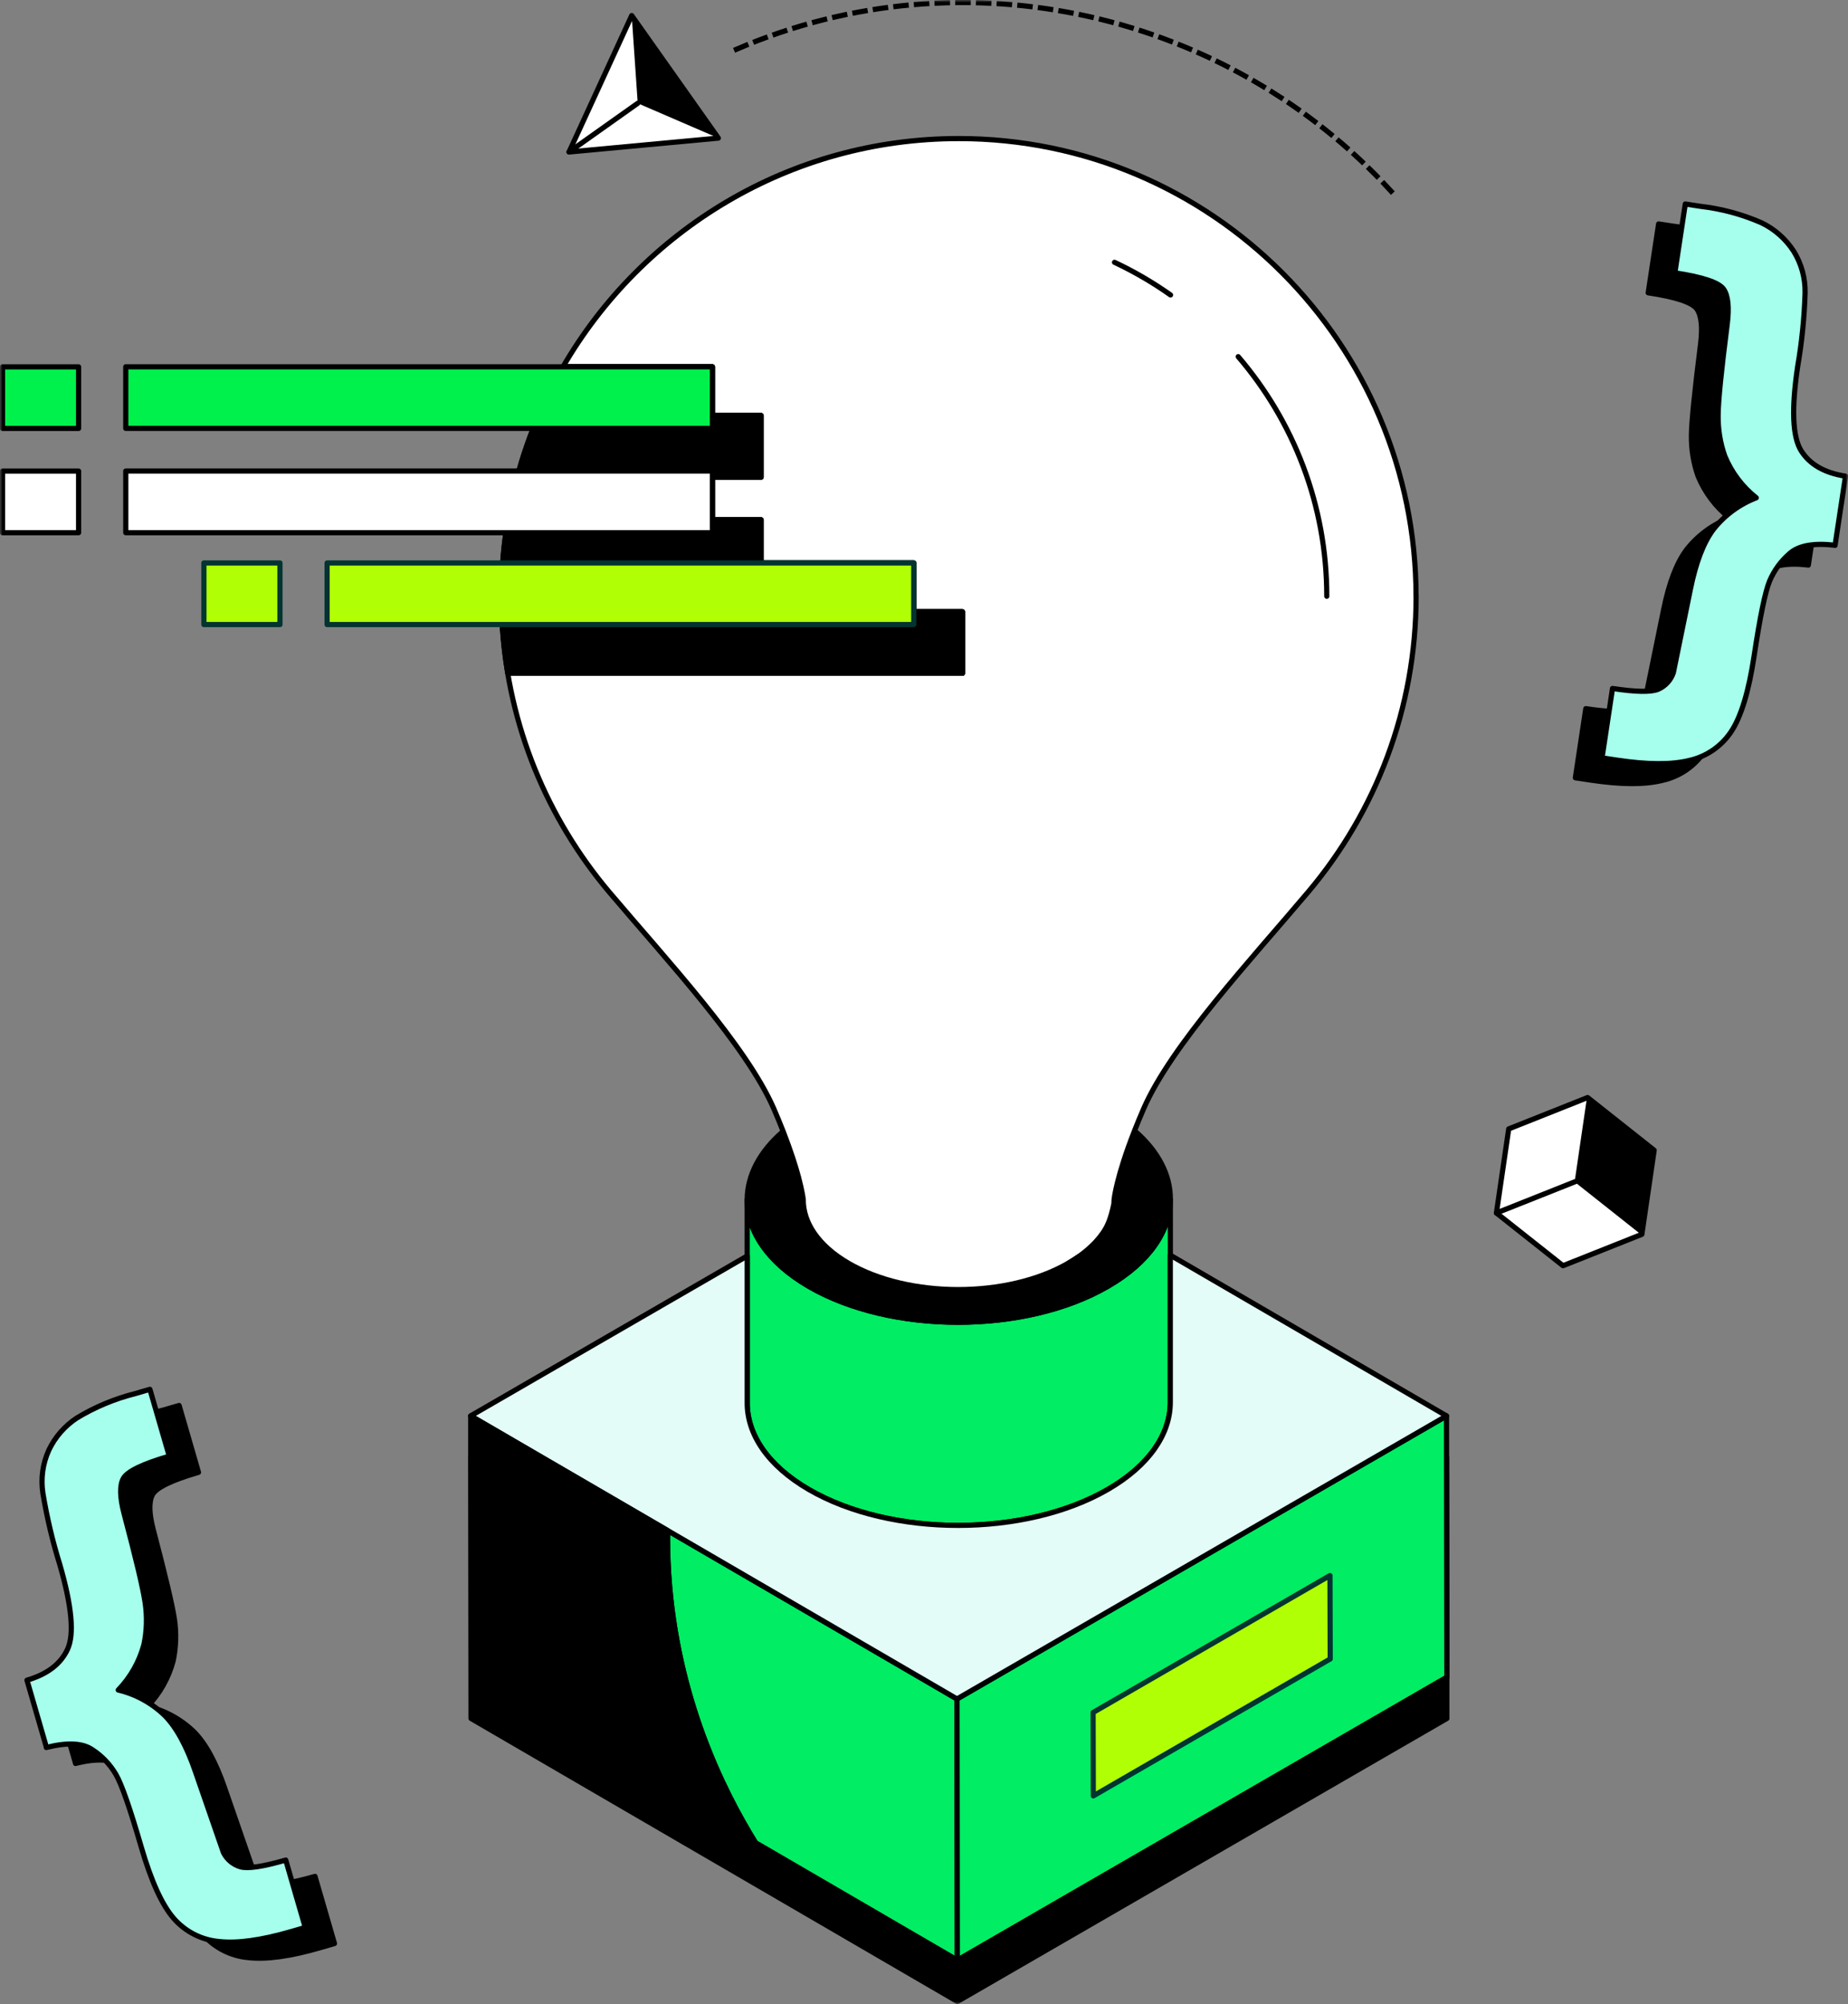
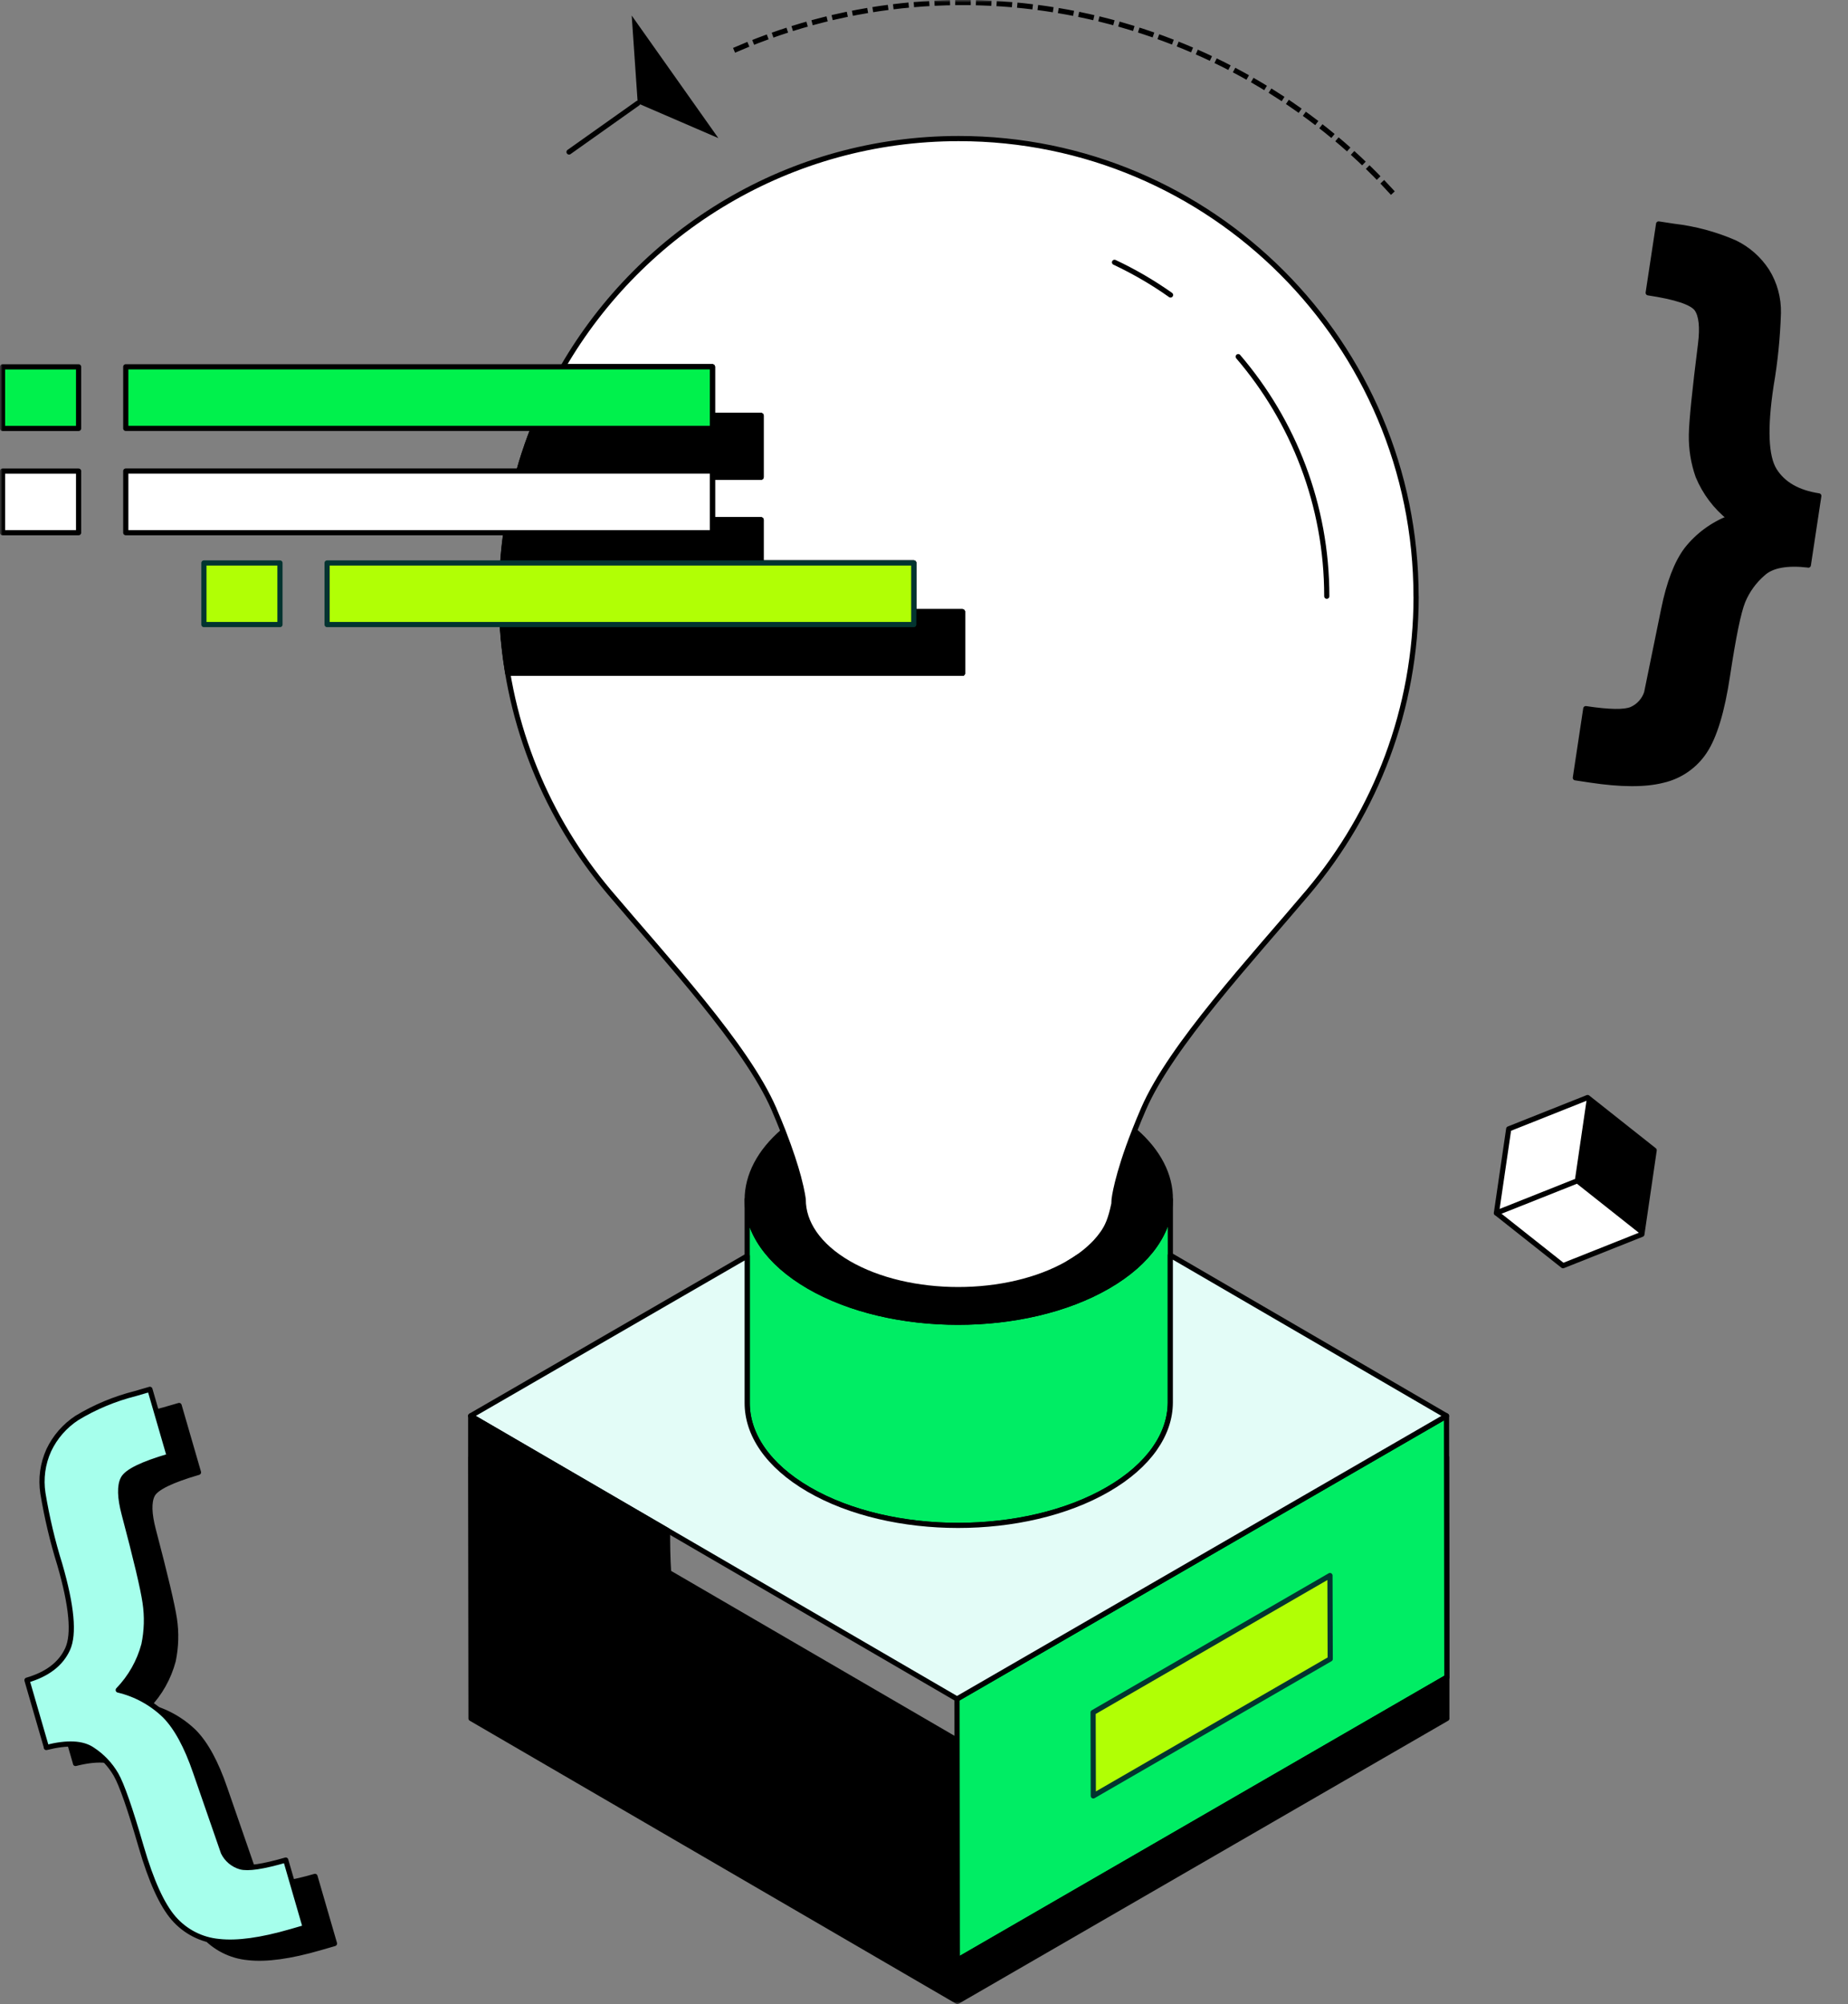
<svg xmlns="http://www.w3.org/2000/svg" width="357" height="387" viewBox="0 0 357 387" fill="none">
  <rect x="0" y="0" width="357" height="387" fill="#808080" stroke="none" />
  <g clip-path="url(#clip0_11751_5369)">
    <mask id="mask0_11751_5369" style="mask-type:luminance" maskUnits="userSpaceOnUse" x="0" y="0" width="357" height="387">
      <path d="M357 0H0V387H357V0Z" fill="white" />
    </mask>
    <g mask="url(#mask0_11751_5369)">
      <path d="M211.169 338.66L211.208 354.77L256.974 328.325L256.925 312.205L211.169 338.66Z" fill="#001E2B" />
      <path d="M156.223 248.393C172.13 257.651 198.01 257.651 214.024 248.393C222.031 243.763 226.049 237.705 226.089 231.637V270.874C226.049 276.942 222.031 283.001 214.024 287.63C198.01 296.889 172.14 296.889 156.223 287.63C148.265 283.001 144.315 276.932 144.345 270.874V231.637C144.315 237.705 148.265 243.763 156.223 248.393Z" fill="#00ED64" stroke="black" stroke-linecap="round" stroke-linejoin="round" />
      <path d="M226.079 231.637C226.049 237.705 222.021 243.763 214.014 248.393C198 257.651 172.14 257.651 156.224 248.393C148.295 243.783 144.345 237.754 144.345 231.705V231.627C144.364 227.037 146.691 222.427 151.306 218.463C152.763 222.212 153.691 225.138 154.268 227.281C155.041 230.188 155.187 231.627 155.187 231.627C155.168 236.08 158.071 240.533 163.918 243.939C175.611 250.732 194.607 250.732 206.388 243.939C207.122 243.509 207.816 243.068 208.461 242.618C209.429 241.933 210.279 241.209 211.042 240.475C211.296 240.23 211.531 239.985 211.775 239.721C212.235 239.212 212.645 238.703 213.017 238.175C213.936 236.863 214.572 235.503 215.207 232.459C215.227 232.234 215.236 232.009 215.236 231.784C215.246 231.735 215.246 231.676 215.246 231.627C215.246 231.627 215.686 227.262 219.186 218.365C223.82 222.358 226.128 226.988 226.089 231.627L226.079 231.637Z" fill="black" stroke="black" stroke-linecap="round" stroke-linejoin="round" />
      <path d="M273.565 115.206C273.565 136.924 265.733 156.802 252.76 172.197C241.731 185.263 226.235 201.882 220.917 214.126C220.262 215.643 219.675 217.052 219.167 218.364C215.666 227.251 215.226 231.626 215.226 231.626C215.226 231.675 215.226 231.733 215.217 231.782C215.217 232.007 215.207 232.233 215.187 232.458C214.552 235.492 213.926 236.862 212.997 238.174C212.626 238.702 212.215 239.211 211.756 239.72C211.521 239.974 211.286 240.229 211.022 240.474C210.26 241.217 209.4 241.932 208.441 242.617C207.796 243.067 207.112 243.508 206.369 243.938C194.597 250.731 175.591 250.731 163.898 243.938C158.052 240.532 155.148 236.079 155.168 231.626C155.168 231.626 155.021 230.187 154.249 227.28C153.672 225.147 152.743 222.21 151.286 218.462C150.758 217.121 150.172 215.682 149.497 214.126C144.178 201.872 128.682 185.254 117.644 172.207C105.756 158.094 98.188 140.212 97.015 120.608H97.035C97.23 123.799 97.592 126.931 98.11 130.024H185.916V118.132H176.51V108.717H147.023V100.388H137.618V92.147H147.023V80.255H137.618V70.84H108.757C124.048 44.483 152.557 26.758 185.202 26.758C233.998 26.758 273.555 66.357 273.555 115.206H273.565Z" fill="white" stroke="black" stroke-linecap="round" stroke-linejoin="round" />
      <path d="M176.52 118.132H185.926V130.024H98.12C97.602 126.931 97.24 123.799 97.045 120.608H97.025C96.918 118.817 96.869 117.016 96.869 115.196C96.869 113.013 96.947 110.85 97.103 108.707C97.24 106.74 97.445 104.792 97.729 102.854C98.237 99.204 98.961 95.621 99.919 92.127C100.017 91.726 100.124 91.335 100.242 90.943C100.555 89.817 100.897 88.702 101.258 87.596C101.268 87.576 101.278 87.566 101.278 87.547C101.425 87.116 101.571 86.686 101.718 86.255C101.757 86.137 101.806 86.01 101.835 85.893C102.168 84.973 102.5 84.043 102.852 83.133C102.901 82.996 102.969 82.859 103.008 82.712C103.184 82.301 103.341 81.909 103.497 81.498C103.673 81.077 103.849 80.647 104.035 80.236C105.423 76.996 107.007 73.845 108.767 70.82H137.628V80.236H147.033V92.127H137.628V100.368H147.033V108.697H176.52V118.113V118.132Z" fill="white" stroke="black" stroke-linecap="round" stroke-linejoin="round" />
      <path d="M208.451 242.627C207.806 243.077 207.121 243.518 206.378 243.948C207.112 243.518 207.806 243.077 208.451 242.627Z" fill="white" stroke="black" stroke-linecap="round" stroke-linejoin="round" />
      <path d="M184.928 378.533L145.968 355.866C139.593 345.589 130.755 327.717 129.181 304.12C129.171 303.964 129.161 303.797 129.152 303.641L184.87 336.056L184.918 378.533H184.928Z" fill="black" stroke="black" stroke-linecap="round" stroke-linejoin="round" />
      <path d="M279.499 323.891L184.938 378.543L184.928 378.534L184.879 336.047L184.889 336.037L279.441 281.395L279.499 323.891Z" fill="black" stroke="black" stroke-linecap="round" stroke-linejoin="round" />
-       <path d="M184.938 378.543H184.928L145.968 355.866C139.593 345.589 130.755 327.718 129.181 304.121C129.171 303.964 129.162 303.798 129.152 303.641C128.976 300.861 128.927 298.17 128.956 295.557L184.87 328.09V336.047L184.938 378.553V378.543Z" fill="#00ED64" stroke="black" stroke-linecap="round" stroke-linejoin="round" />
      <path d="M279.509 323.881L279.499 323.891L184.938 378.543L184.889 336.037L184.879 328.08L279.441 273.428L279.509 323.881Z" fill="#00ED64" stroke="black" stroke-linecap="round" stroke-linejoin="round" />
      <path d="M279.441 273.428L184.879 328.08L128.966 295.547L90.924 273.418L144.345 242.539V270.864C144.315 276.932 148.265 282.99 156.224 287.62C172.14 296.879 198.01 296.879 214.014 287.62C222.021 282.99 226.05 276.922 226.079 270.864V242.383L279.441 273.418V273.428Z" fill="#E3FCF7" stroke="black" stroke-linecap="round" stroke-linejoin="round" />
      <path d="M211.169 330.693L211.208 346.803L256.974 320.358L256.925 304.248L211.169 330.693Z" fill="#B1FF05" stroke="#023430" stroke-linecap="round" stroke-linejoin="round" />
      <path d="M279.509 331.848L184.948 386.501L90.993 331.848L90.924 281.395H90.934V273.428L128.966 295.557C128.937 298.17 128.985 300.862 129.161 303.641C129.171 303.798 129.181 303.964 129.191 304.121C130.755 327.718 139.603 345.59 145.978 355.866L184.938 378.534H184.948L279.499 323.901V331.858L279.509 331.848Z" fill="black" stroke="black" stroke-linecap="round" stroke-linejoin="round" />
      <path d="M256.309 115.138C256.309 97.491 249.866 81.323 239.199 68.873" stroke="black" stroke-linecap="round" stroke-linejoin="round" />
      <path d="M226.128 56.961C222.725 54.554 219.108 52.449 215.305 50.658" stroke="black" stroke-linecap="round" stroke-linejoin="round" />
      <path d="M14.597 340.53L10.833 327.552C14.763 326.407 17.373 324.41 18.683 321.543C19.993 318.675 19.495 313.243 17.178 305.237C15.78 300.735 14.685 296.145 13.922 291.496C13.482 288.667 13.873 285.78 15.056 283.176C16.259 280.632 18.146 278.469 20.502 276.932C23.992 274.828 27.776 273.242 31.726 272.244L34.6 271.412L38.344 284.322C33.124 285.839 30.151 287.287 29.438 288.667C28.734 290.037 28.793 292.318 29.624 295.469C31.921 304.19 33.27 309.896 33.681 312.587C34.092 315.289 34.013 318.039 33.456 320.711C32.576 324.019 30.875 327.053 28.489 329.51C31.882 330.312 34.991 332.025 37.494 334.452C39.743 336.733 41.727 340.374 43.438 345.385L48.806 360.878C49.461 362.219 50.653 363.227 52.091 363.648C53.528 364.059 56.451 363.618 60.851 362.346L64.615 375.314L61.838 376.117C56.08 377.79 51.445 378.427 47.935 378.025C44.562 377.722 41.434 376.117 39.205 373.562C36.937 370.969 34.835 366.339 32.899 359.684C30.767 352.334 29.154 347.704 28.049 345.786C26.925 343.848 25.371 342.214 23.493 340.99C21.587 339.669 18.615 339.512 14.587 340.54L14.597 340.53Z" fill="black" stroke="black" stroke-linecap="round" stroke-linejoin="round" />
      <path d="M8.975 337.436L5.211 324.458C9.141 323.313 11.752 321.317 13.062 318.449C14.372 315.581 13.873 310.149 11.556 302.143C10.148 297.631 9.063 293.031 8.291 288.373C7.851 285.544 8.242 282.657 9.425 280.053C10.627 277.509 12.514 275.346 14.87 273.809C18.361 271.695 22.154 270.119 26.104 269.121L28.959 268.289L32.703 281.199C27.473 282.716 24.51 284.174 23.797 285.544C23.083 286.914 23.151 289.195 23.982 292.356C26.29 301.057 27.639 306.753 28.03 309.454C28.441 312.156 28.362 314.906 27.805 317.578C26.925 320.876 25.214 323.901 22.839 326.357C26.231 327.16 29.34 328.873 31.843 331.3C34.092 333.58 36.076 337.221 37.787 342.232L43.155 357.726C43.81 359.066 45.003 360.074 46.44 360.495C47.877 360.906 50.8 360.466 55.2 359.194L58.974 372.211L56.207 373.013C50.438 374.687 45.804 375.323 42.294 374.922C38.921 374.618 35.793 373.013 33.564 370.459C31.295 367.865 29.193 363.236 27.258 356.58C25.126 349.23 23.513 344.601 22.408 342.682C21.284 340.745 19.729 339.11 17.852 337.887C15.956 336.575 12.983 336.438 8.946 337.456L8.975 337.436Z" fill="#A6FFEC" stroke="black" stroke-linecap="round" stroke-linejoin="round" />
      <path d="M349.335 109.128L351.359 95.759C347.321 95.142 344.456 93.508 342.784 90.846C341.113 88.184 340.888 82.722 342.129 74.481C342.931 69.842 343.4 65.144 343.547 60.437C343.606 57.579 342.843 54.76 341.328 52.333C339.793 49.974 337.642 48.075 335.11 46.861C331.375 45.237 327.415 44.17 323.368 43.7L320.415 43.25L318.401 56.541C323.778 57.353 326.907 58.401 327.806 59.673C328.686 60.936 328.921 63.206 328.52 66.436C327.396 75.382 326.799 81.215 326.75 83.936C326.702 86.667 327.132 89.378 328.041 91.952C329.351 95.113 331.443 97.893 334.122 100.026C330.867 101.269 328.002 103.373 325.841 106.114C323.915 108.668 322.429 112.544 321.383 117.731L318.098 133.802C317.619 135.221 316.573 136.376 315.204 136.983C313.826 137.58 310.873 137.531 306.346 136.846L304.332 150.196L307.197 150.627C313.122 151.527 317.805 151.547 321.227 150.675C324.531 149.922 327.425 147.925 329.292 145.097C331.199 142.229 332.675 137.365 333.712 130.504C334.855 122.938 335.843 118.133 336.684 116.087C337.544 114.022 338.874 112.192 340.565 110.733C342.276 109.168 345.199 108.629 349.335 109.109V109.128Z" fill="black" stroke="black" stroke-linecap="round" stroke-linejoin="round" />
-       <path d="M354.497 105.322L356.521 91.952C352.483 91.336 349.618 89.701 347.947 87.039C346.275 84.377 346.05 78.916 347.292 70.675C348.093 66.016 348.563 61.318 348.709 56.591C348.768 53.733 348.005 50.914 346.49 48.487C344.955 46.128 342.804 44.23 340.272 43.016C336.527 41.381 332.568 40.315 328.51 39.845L325.567 39.395L323.553 52.686C328.931 53.498 332.059 54.555 332.959 55.818C333.848 57.09 334.073 59.351 333.672 62.59C332.529 71.516 331.942 77.34 331.913 80.071C331.864 82.801 332.294 85.512 333.203 88.086C334.513 91.248 336.605 94.018 339.284 96.132C336.029 97.375 333.164 99.479 331.003 102.219C329.077 104.774 327.591 108.65 326.545 113.837L323.26 129.908C322.781 131.327 321.735 132.482 320.366 133.088C318.988 133.685 316.035 133.637 311.508 132.951L309.485 146.35L312.33 146.781C318.264 147.681 322.947 147.701 326.379 146.84C329.683 146.086 332.577 144.089 334.445 141.261C336.351 138.393 337.828 133.529 338.864 126.668C340.008 119.102 340.995 114.297 341.836 112.251C342.696 110.186 344.026 108.356 345.717 106.898C347.428 105.351 350.352 104.813 354.487 105.292L354.497 105.322Z" fill="#A6FFEC" stroke="black" stroke-linecap="round" stroke-linejoin="round" />
      <path d="M268.735 36.928C237.449 2.722 186.629 -9.669 142.194 9.553" stroke="black" stroke-miterlimit="10" stroke-linecap="square" stroke-dasharray="2 2" />
      <path d="M147.033 80.246V92.138H99.909C100.017 91.736 100.124 91.345 100.242 90.953C100.554 89.828 100.897 88.712 101.249 87.606C101.258 87.587 101.268 87.577 101.268 87.557C101.415 87.127 101.561 86.696 101.708 86.265C101.747 86.148 101.796 86.021 101.825 85.903C102.158 84.983 102.49 84.053 102.842 83.143C102.891 83.006 102.96 82.869 102.999 82.722C103.175 82.311 103.331 81.92 103.487 81.509C103.663 81.088 103.839 80.657 104.025 80.246H147.014H147.033Z" fill="black" stroke="black" stroke-linecap="round" stroke-linejoin="round" />
      <path d="M147.033 100.389V112.28H96.937C96.976 111.086 97.035 109.892 97.133 108.718C97.26 106.741 97.465 104.803 97.748 102.865C97.856 102.043 97.983 101.211 98.12 100.389H147.033Z" fill="black" stroke="black" stroke-linecap="round" stroke-linejoin="round" />
      <path d="M185.925 118.133V130.024H98.12C97.602 126.932 97.24 123.8 97.045 120.609C96.996 119.787 96.947 118.955 96.927 118.133H185.925Z" fill="black" stroke="black" stroke-linecap="round" stroke-linejoin="round" />
      <path d="M137.628 70.83H24.295V82.722H137.628V70.83Z" fill="#00F14C" stroke="black" stroke-linecap="round" stroke-linejoin="round" />
      <path d="M137.628 90.963H24.295V102.864H137.628V90.963Z" fill="white" stroke="black" stroke-linecap="round" stroke-linejoin="round" />
      <path d="M176.52 108.717H63.188V120.608H176.52V108.717Z" fill="#B1FF05" stroke="#023430" stroke-linecap="round" stroke-linejoin="round" />
      <path d="M15.183 70.84H0.489V82.731H15.183V70.84Z" fill="#00F14C" stroke="black" stroke-linecap="round" stroke-linejoin="round" />
      <path d="M15.183 90.973H0.489V102.864H15.183V90.973Z" fill="white" stroke="black" stroke-linecap="round" stroke-linejoin="round" />
      <path d="M54.085 108.717H39.391V120.608H54.085V108.717Z" fill="#B1FF05" stroke="#023430" stroke-linecap="round" stroke-linejoin="round" />
-       <path d="M109.93 29.351L115.982 16.178L122.034 3.004L130.403 14.837L138.772 26.67L124.351 28.011L109.93 29.351Z" fill="white" stroke="black" stroke-linecap="round" stroke-linejoin="round" />
      <path d="M123.198 19.946L138.772 26.67L122.034 3.004L123.198 19.946Z" fill="black" />
      <path d="M123.198 19.945L109.93 29.351" stroke="black" stroke-linecap="round" stroke-linejoin="round" />
      <path d="M289.081 234.239L301.947 244.418L317.179 238.359L319.555 222.122L306.698 211.943L291.456 218.002L289.081 234.239Z" fill="white" stroke="black" stroke-linecap="round" stroke-linejoin="round" />
      <path d="M319.555 222.122L306.698 211.943L304.323 228.181L317.179 238.359L319.555 222.122Z" fill="black" stroke="black" stroke-width="0.25" stroke-linecap="round" stroke-linejoin="round" />
      <path d="M289.081 234.238L304.323 228.18" stroke="black" stroke-linecap="round" stroke-linejoin="round" />
    </g>
  </g>
  <defs>
    <clipPath id="clip0_11751_5369">
      <rect width="357" height="387" fill="white" />
    </clipPath>
  </defs>
</svg>